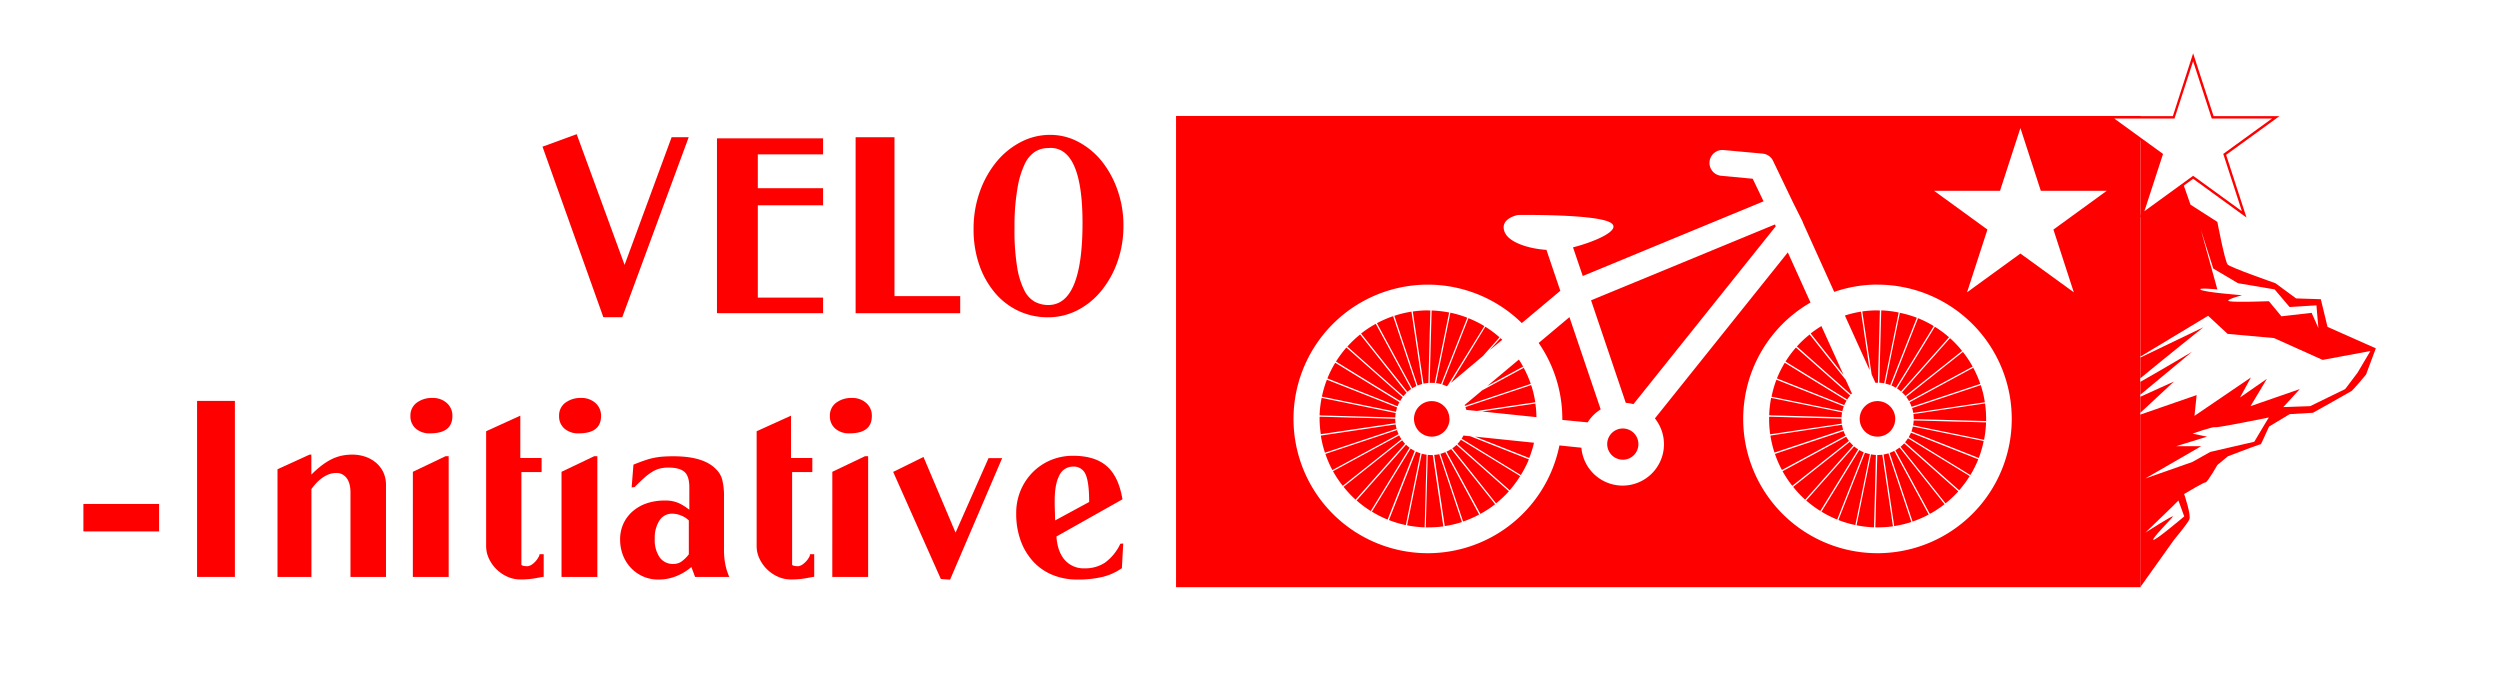
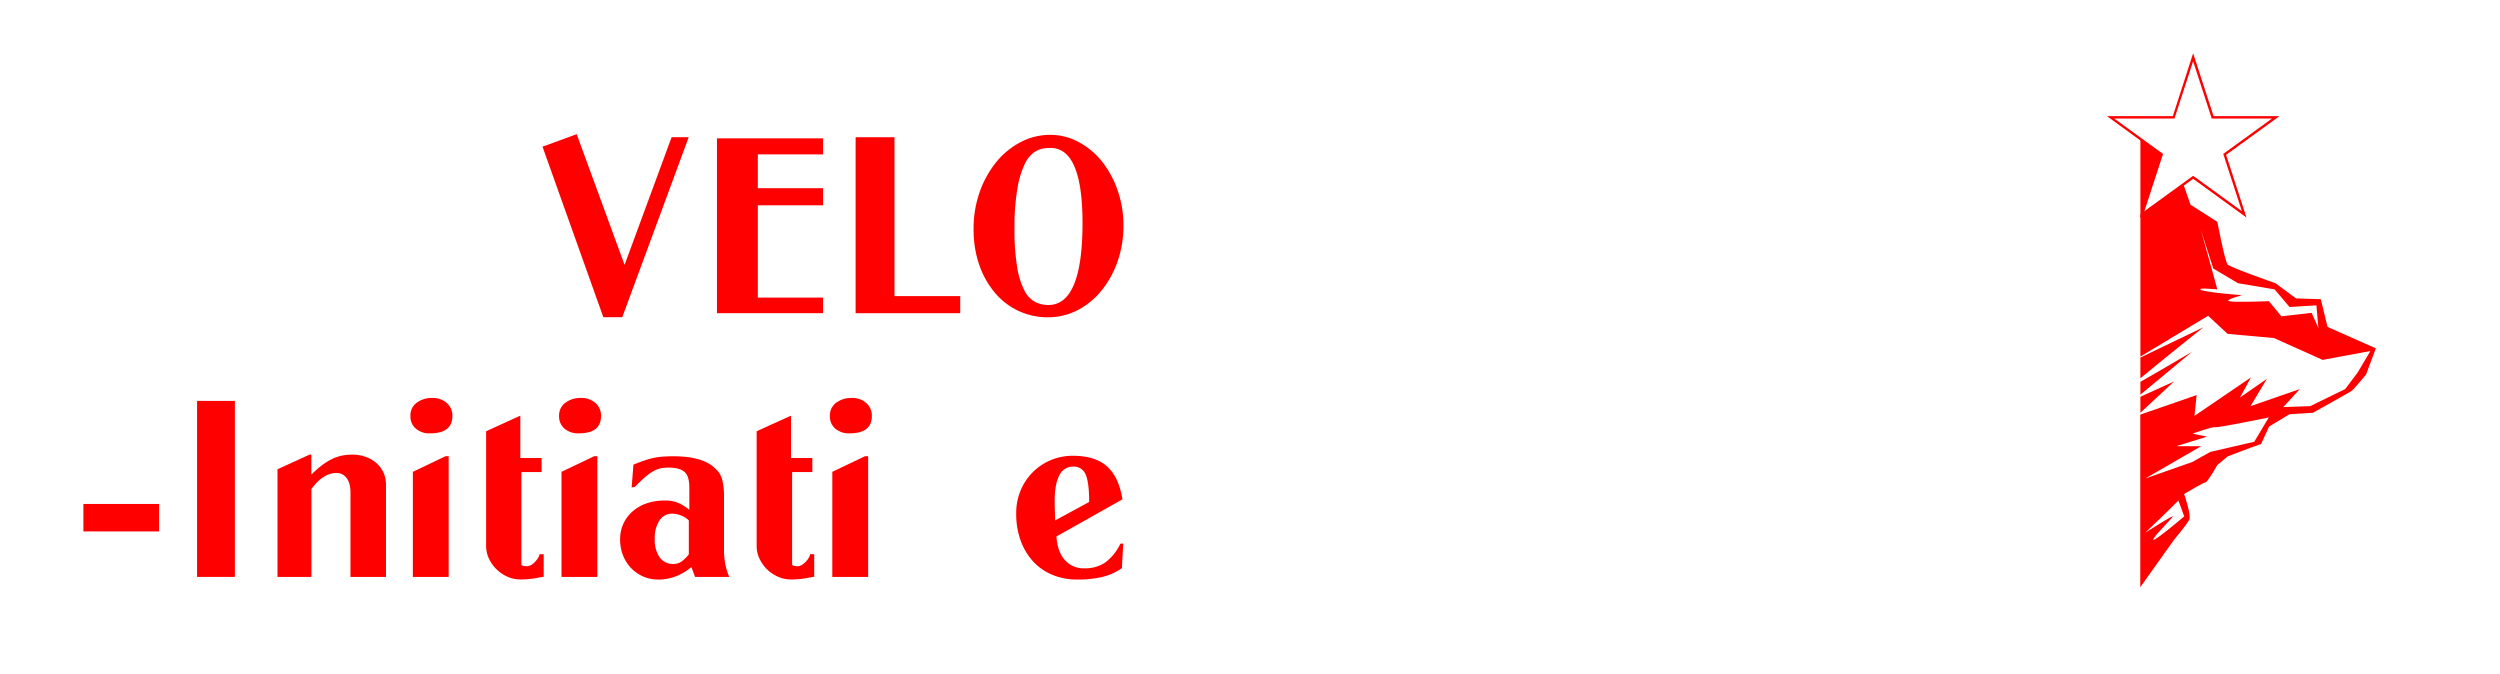
<svg xmlns="http://www.w3.org/2000/svg" id="Calque_1" data-name="Calque 1" viewBox="0 0 1024 276">
  <defs>
    <style>.cls-1{fill:#fff;}.cls-2{fill:red;}.cls-3{fill:none;}.cls-4{fill:#faecee;}</style>
  </defs>
  <rect class="cls-1" x="-62.16" y="-22.93" width="1105.23" height="319.23" />
-   <rect class="cls-2" x="481.71" y="47.5" width="395" height="193.01" />
  <polygon class="cls-1" points="827.56 52.44 835.91 78.14 862.94 78.14 841.08 94.03 849.43 119.73 827.56 103.85 805.7 119.73 814.05 94.03 792.18 78.14 819.21 78.14 827.56 52.44" />
-   <path class="cls-1" d="M769.07,116.56a54.54,54.54,0,0,0-17.78,3L738.45,91.15a.21.21,0,0,1,0-.06.61.61,0,0,0,0-.12l-4.06-8.11-8.13-16.94a5.27,5.27,0,0,0-4.27-3L706,61.46A5.28,5.28,0,0,0,705,72l12.91,1.21,4.44,9.25L648.3,113.05l-4-11.74c8.8-2.21,20.95-7.36,15-10.31-6.81-3.39-37.55-2.94-37.55-2.94s-7.7,1.36-5.44,7c1.7,4.22,9.72,6.82,17.16,7.29a.65.65,0,0,0,0,.13l5.63,16.63-15.76,13.22a55,55,0,1,0,15.4,50.12l9,.93a16.94,16.94,0,1,0,30.11-12l54.44-68,9.29,20.54a55,55,0,1,0,27.4-7.33ZM628.85,164.77l-23.92,3.56-4.33-.45c-.1-.39-.22-.77-.35-1.15l26.92-9A43,43,0,0,1,628.85,164.77ZM627,157.24l-26.93,9c-.05-.12-.1-.24-.14-.36l7.18-6,17-9.22A44.19,44.19,0,0,1,627,157.24Zm-3.13-7.08-14.74,8,13-10.89C622.74,148.2,623.32,149.17,623.87,150.16Zm-8.55-11-5.17,4.34,4.44-5Zm-1.13-1-6.79,7.67-13.09,11,14.09-23A43.65,43.65,0,0,1,614.19,138.15ZM608,133.57,593,157.88l-.4.33a14.81,14.81,0,0,0-1.85-.73l10.72-27.15A44.2,44.2,0,0,1,608,133.57Zm-14.27,38a7.28,7.28,0,1,1-7.28-7.28A7.27,7.27,0,0,1,593.68,171.57ZM601,130.14l-10.74,27.19a14.05,14.05,0,0,0-2.07-.42l5.89-28.83A43.8,43.8,0,0,1,601,130.14ZM593.57,128l-5.9,28.88a12.74,12.74,0,0,0-1.4-.07h-.67l.8-29.63A44.58,44.58,0,0,1,593.57,128Zm-8.63-.84h.93l-.8,29.69a16.21,16.21,0,0,0-2,.3l-4.4-29.56A44.85,44.85,0,0,1,584.94,127.13Zm-6.8.52,4.4,29.61a15,15,0,0,0-1.89.63l-9.53-28.56A44.33,44.33,0,0,1,578.14,127.65Zm-7.52,1.85,9.55,28.6a17.93,17.93,0,0,0-1.73.93L564,132.38A43.86,43.86,0,0,1,570.62,129.5Zm-7.08,3.13L578,159.32a13.31,13.31,0,0,0-1.51,1.18l-19-23.88A44.23,44.23,0,0,1,563.54,132.63ZM557.11,137l19,23.91a14,14,0,0,0-1.29,1.38l-22.94-20.33A44.69,44.69,0,0,1,557.11,137Zm-5.59,5.36,23,20.34a16.07,16.07,0,0,0-1,1.56L547.22,148.1A45.94,45.94,0,0,1,551.52,142.31Zm-4.58,6.24,26.26,16.12a15.94,15.94,0,0,0-.76,1.68L543.7,155A43.81,43.81,0,0,1,546.94,148.55Zm-3.43,6.94,28.76,11.36a13.06,13.06,0,0,0-.48,1.76l-30.34-6.2A43.8,43.8,0,0,1,543.51,155.49Zm-2.16,7.44,30.34,6.2a17.59,17.59,0,0,0-.19,1.81l-31-.84A44.58,44.58,0,0,1,541.35,162.93Zm-.85,8.64c0-.32,0-.63,0-.94l31,.84v.1a16,16,0,0,0,.1,1.71L541,177.84A44.82,44.82,0,0,1,540.5,171.57Zm.52,6.79,30.64-4.56a15,15,0,0,0,.39,1.79l-29.35,9.79A44.33,44.33,0,0,1,541,178.36Zm1.85,7.52,29.33-9.79a14.11,14.11,0,0,0,.67,1.71l-27.12,14.7A43.86,43.86,0,0,1,542.87,185.88ZM546,193l27.1-14.69a14.12,14.12,0,0,0,.94,1.59L550,199A44.68,44.68,0,0,1,546,193Zm4.31,6.42,24-19.09a12.81,12.81,0,0,0,1.21,1.44l-20.28,22.89A44.77,44.77,0,0,1,550.32,199.39Zm5.36,5.59,20.26-22.86a15.54,15.54,0,0,0,1.44,1.25l-15.91,25.92A46.27,46.27,0,0,1,555.68,205Zm6.24,4.58,15.89-25.88a15.63,15.63,0,0,0,1.66,1l-11.1,28.11A44.7,44.7,0,0,1,561.92,209.56Zm7,3.43,11.07-28.07a13.94,13.94,0,0,0,1.85.73l-6,29.4A43.18,43.18,0,0,1,568.87,213Zm7.43,2.17,6-29.36a14.18,14.18,0,0,0,2,.41l-.8,29.77A47,47,0,0,1,576.3,215.16Zm8.64.84H584l.79-29.71a14.46,14.46,0,0,0,1.47.07h.6l4.34,29.22A44.71,44.71,0,0,1,584.94,216Zm6.8-.52-4.34-29.17a15.79,15.79,0,0,0,2.08-.31l9.28,27.8A44.59,44.59,0,0,1,591.74,215.48Zm7.52-1.85L590,185.88a13.85,13.85,0,0,0,2-.69l13.85,25.56A44.19,44.19,0,0,1,599.26,213.63Zm7.08-3.13L592.5,185a15.47,15.47,0,0,0,1.91-1.06l18,22.6A44.23,44.23,0,0,1,606.34,210.5Zm6.43-4.32-17.93-22.57a15.32,15.32,0,0,0,1.7-1.41l21.46,19A45.4,45.4,0,0,1,612.77,206.18Zm5.59-5.36-21.45-19a13.88,13.88,0,0,0,1.43-1.72L622.66,195A45.94,45.94,0,0,1,618.36,200.82Zm4.57-6.24-24.29-14.92c.27-.41.53-.85.76-1.29l2.79.29,24,9.47A44.7,44.7,0,0,1,622.93,194.58Zm3.43-7-22.22-8.77,24.14,2.5A42.54,42.54,0,0,1,626.36,187.63ZM607,168.54l21.89-3.25a44.36,44.36,0,0,1,.44,5.57ZM650.3,173,639.93,172c0-.13,0-.26,0-.38a54.75,54.75,0,0,0-9.69-31.14l12.6-10.58,12.8,37.77A17,17,0,0,0,650.3,173Zm14.41,15.29a6.39,6.39,0,1,1,6.38-6.38A6.39,6.39,0,0,1,664.71,188.31Zm4.35-22.76a17,17,0,0,0-3.14-.52l-14.22-42L727,91.94l.37.73ZM813,164.77l-29.33,4.36a14.91,14.91,0,0,0-.47-2l28.12-9.38A44.07,44.07,0,0,1,813,164.77Zm-1.85-7.53L783,166.63a15.63,15.63,0,0,0-.83-1.87l26.07-14.13A44.19,44.19,0,0,1,811.13,157.24ZM808,150.16l-26.07,14.13a14,14,0,0,0-1.13-1.71L804,144.15A44.12,44.12,0,0,1,808,150.16Zm-4.32-6.42-23.21,18.43a13.23,13.23,0,0,0-1.41-1.49l19.66-22.18A44.69,44.69,0,0,1,803.68,143.74Zm-5.36-5.59-19.66,22.18a14.24,14.24,0,0,0-1.64-1.22l15.51-25.26A44.31,44.31,0,0,1,798.32,138.15Zm-6.24-4.58-15.51,25.26a17.39,17.39,0,0,0-1.83-.92l10.89-27.58A44.7,44.7,0,0,1,792.08,133.57Zm-15.79,38a7.28,7.28,0,1,1-7.28-7.28A7.27,7.27,0,0,1,776.29,171.57Zm8.84-41.43-10.88,27.58a16.55,16.55,0,0,0-2-.59l5.93-29A43.18,43.18,0,0,1,785.13,130.14ZM777.7,128,771.77,157a13.85,13.85,0,0,0-2-.24l.79-29.63A44.57,44.57,0,0,1,777.7,128Zm-8.63-.84H770l-.8,29.64h-.13c-.3,0-.6,0-.89,0l-1.55-3.43-3.84-25.81A44.85,44.85,0,0,1,769.07,127.13Zm-6.8.52,3.56,24-10.16-22.44A44,44,0,0,1,762.27,127.65Zm-16.21,5.91,9.07,20-13.48-17A43.8,43.8,0,0,1,746.06,133.56ZM741.24,137,756,155.57l2.54,5.6-.38.4L736,141.91A44.69,44.69,0,0,1,741.24,137Zm-5.59,5.36L757.83,162a15.28,15.28,0,0,0-1.22,1.65L731.35,148.1A45,45,0,0,1,735.65,142.31Zm-4.58,6.24,25.26,15.51a17.39,17.39,0,0,0-.92,1.83L727.83,155A43.81,43.81,0,0,1,731.07,148.55Zm-3.43,6.94,27.58,10.89a16,16,0,0,0-.59,2l-29-5.94A43.8,43.8,0,0,1,727.64,155.49Zm-2.17,7.44,29.06,5.93a13.85,13.85,0,0,0-.24,2l-29.63-.8A44.58,44.58,0,0,1,725.47,162.93Zm-.84,8.64c0-.32,0-.63,0-.94l29.64.8v.14a15.19,15.19,0,0,0,.12,1.91l-29.32,4.36A43.35,43.35,0,0,1,724.63,171.57Zm.52,6.79L754.48,174a14.94,14.94,0,0,0,.48,2l-28.13,9.38A44.33,44.33,0,0,1,725.15,178.36Zm1.85,7.52,28.13-9.38a12.93,12.93,0,0,0,.82,1.87L729.88,192.5A43.86,43.86,0,0,1,727,185.88Zm3.13,7.09,26.07-14.13a14.87,14.87,0,0,0,1.13,1.71L734.12,199A44.75,44.75,0,0,1,730.13,193Zm4.32,6.42L757.66,181a13.23,13.23,0,0,0,1.41,1.49l-19.66,22.18A44.69,44.69,0,0,1,734.45,199.39Zm5.36,5.59,19.65-22.18a15.28,15.28,0,0,0,1.65,1.22L745.6,209.29A47,47,0,0,1,739.81,205Zm6.24,4.58,15.51-25.26a17.39,17.39,0,0,0,1.83.92L752.51,212.8A44.31,44.31,0,0,1,746.05,209.56ZM753,213l10.89-27.58a16,16,0,0,0,2,.59l-5.94,29.05A43.8,43.8,0,0,1,753,213Zm7.44,2.17,5.93-29.06a17.21,17.21,0,0,0,2,.24L767.6,216A47,47,0,0,1,760.43,215.16Zm8.64.84h-.94l.8-29.64h.14a15.19,15.19,0,0,0,1.91-.12l4.36,29.33A44.82,44.82,0,0,1,769.07,216Zm6.79-.52-4.36-29.33a13.55,13.55,0,0,0,2-.48l9.38,28.13A44.33,44.33,0,0,1,775.86,215.48Zm7.52-1.85L774,185.51a15.63,15.63,0,0,0,1.87-.83L790,210.75A43.86,43.86,0,0,1,783.38,213.63Zm7.09-3.13-14.13-26.07a14.87,14.87,0,0,0,1.71-1.13l18.43,23.21A44.75,44.75,0,0,1,790.47,210.5Zm6.42-4.32L778.46,183a13.23,13.23,0,0,0,1.49-1.41l22.18,19.66A44.69,44.69,0,0,1,796.89,206.18Zm5.59-5.36L780.3,181.16a14.24,14.24,0,0,0,1.22-1.64L806.79,195A45.06,45.06,0,0,1,802.48,200.82Zm4.59-6.24L781.8,179.07a17.39,17.39,0,0,0,.92-1.83l27.58,10.89A45.7,45.7,0,0,1,807.07,194.58Zm3.42-7-27.58-10.88a16.55,16.55,0,0,0,.59-2l29,5.93A43.18,43.18,0,0,1,810.49,187.63Zm2.17-7.43-29.06-5.94a16.8,16.8,0,0,0,.24-2l29.64.79A45.73,45.73,0,0,1,812.66,180.2Zm-28.81-8.5v-.13a13.56,13.56,0,0,0-.13-1.92l29.34-4.36a44.85,44.85,0,0,1,.44,6.28c0,.3,0,.62,0,.93Z" />
  <path class="cls-2" d="M254.88,129.92h-7.75L222.21,60.08l14-5.12,19.62,53.54,19.26-52.29h7Z" />
  <path class="cls-2" d="M293.67,56.67h43.46v6.56H310.4V77.09h26.73v7H310.4v37.81h26.73v6.38H293.67Z" />
  <path class="cls-2" d="M350.46,56.21h15.92v65.08H393.3v7H350.46Z" />
  <path class="cls-2" d="M398.78,93.65a44.65,44.65,0,0,1,2.48-14.94A41,41,0,0,1,408,66.47a32,32,0,0,1,10-8.23,25.74,25.74,0,0,1,12.19-3,24.35,24.35,0,0,1,11.61,2.93,30.9,30.9,0,0,1,9.59,8A39.88,39.88,0,0,1,457.78,78a42.89,42.89,0,0,1,2.38,14.39,43.74,43.74,0,0,1-2.43,14.76,39.26,39.26,0,0,1-6.61,11.93,30.79,30.79,0,0,1-9.81,8,26.2,26.2,0,0,1-12.11,2.88,27.9,27.9,0,0,1-12-2.61,28.2,28.2,0,0,1-9.67-7.42,35.83,35.83,0,0,1-6.44-11.47A44.34,44.34,0,0,1,398.78,93.65Zm30.51-33A10,10,0,0,0,424,62.11a12.07,12.07,0,0,0-4.23,5,36.4,36.4,0,0,0-2.92,9.45,89.68,89.68,0,0,0-1.31,14.62v2.53a92.74,92.74,0,0,0,1.08,15.7,32.23,32.23,0,0,0,2.93,9.49,10.83,10.83,0,0,0,4.36,4.73,11.76,11.76,0,0,0,5.49,1.3q14,0,14-33.57,0-15.39-3.28-23.08t-9.86-7.7Z" />
  <path class="cls-2" d="M65.16,217.67h-31V206.42H65.16Z" />
  <path class="cls-2" d="M80.72,164.21H96.21V236.3H80.72Z" />
  <path class="cls-2" d="M113.66,192.21l13.14-6h.73v8.19a43,43,0,0,1,4.27-3.78,26.31,26.31,0,0,1,4-2.52,18.9,18.9,0,0,1,4.1-1.44,21.23,21.23,0,0,1,4.4-.45,16.42,16.42,0,0,1,5.31.86,13.22,13.22,0,0,1,4.41,2.47,11.77,11.77,0,0,1,3,3.92,12.13,12.13,0,0,1,1.08,5.17V236.3H143.55V201.47a12.86,12.86,0,0,0-.32-2.83,7.41,7.41,0,0,0-1-2.47,5.84,5.84,0,0,0-1.81-1.76,5,5,0,0,0-2.69-.68,8.54,8.54,0,0,0-3.24.63,13.23,13.23,0,0,0-2.84,1.62,17.32,17.32,0,0,0-2.34,2.16c-.69.78-1.28,1.51-1.75,2.16v36H113.66Z" />
  <path class="cls-2" d="M177.11,163a8.53,8.53,0,0,1,5.9,2.07,6.84,6.84,0,0,1,2.29,5.31q0,7.13-9.18,7.12a8.47,8.47,0,0,1-5.8-1.94,6.56,6.56,0,0,1-2.21-5.18,6.47,6.47,0,0,1,2.25-5.17,10.22,10.22,0,0,1,6.12-2.21Zm-8,30.25,13.41-6.4h1.26V236.3H169.1Z" />
  <path class="cls-2" d="M213.12,170.25v17.36h8.72v5.76h-8.28v38a1.76,1.76,0,0,0,.9.41,6,6,0,0,0,1.26.13c.48,0,.75,0,.82-.09a3.93,3.93,0,0,0,1.57-.76,9.07,9.07,0,0,0,1.39-1.31,8.27,8.27,0,0,0,1-1.44A2.64,2.64,0,0,0,221,227h1.7v9.26q-.36,0-3.15.54a33.57,33.57,0,0,1-6.47.54,12.68,12.68,0,0,1-5.23-1.12,15.09,15.09,0,0,1-7.56-7.38,12,12,0,0,1-1.17-5.17V176.63Z" />
  <path class="cls-2" d="M238,163a8.53,8.53,0,0,1,5.9,2.07,6.84,6.84,0,0,1,2.29,5.31q0,7.13-9.18,7.12a8.47,8.47,0,0,1-5.8-1.94,6.56,6.56,0,0,1-2.21-5.18,6.47,6.47,0,0,1,2.25-5.17,10.22,10.22,0,0,1,6.12-2.21Zm-8,30.25,13.41-6.4h1.26V236.3H230Z" />
  <path class="cls-2" d="M259.46,190.31q2.7-1.08,4.68-1.75a28.17,28.17,0,0,1,7.43-1.53c1.23-.09,2.65-.14,4.27-.14q12.44,0,17.46,5.32a9.13,9.13,0,0,1,2.52,4.27,27.62,27.62,0,0,1,.73,7.15v21.6a31.41,31.41,0,0,0,.49,5.67,24.15,24.15,0,0,0,1.67,5.4h-14l-1.53-4.05a21.65,21.65,0,0,1-5.85,3.6,19.15,19.15,0,0,1-7.73,1.53,15,15,0,0,1-6.17-1.26,15.36,15.36,0,0,1-4.95-3.46,15.74,15.74,0,0,1-3.29-5.18A17.53,17.53,0,0,1,254,221a15.4,15.4,0,0,1,1.35-6.52,15.15,15.15,0,0,1,3.74-5,17.14,17.14,0,0,1,5.71-3.29,22.44,22.44,0,0,1,7.38-1.17,13.4,13.4,0,0,1,6.31,1.27,24.38,24.38,0,0,1,3.86,2.51v-9.18q0-4.59-2-6.34t-6.57-1.76a14.88,14.88,0,0,0-3.37.36,11.31,11.31,0,0,0-3,1.22,21,21,0,0,0-3.24,2.38c-1.17,1-2.56,2.35-4.19,4l-1.26.18Zm22.68,22.86a9.4,9.4,0,0,0-3.12-2,9.8,9.8,0,0,0-3.76-.77,6,6,0,0,0-5.12,2.75,13,13,0,0,0-1.95,7.6,12.34,12.34,0,0,0,2,7.52A6.58,6.58,0,0,0,275.8,231a5.88,5.88,0,0,0,3.08-.82,13.63,13.63,0,0,0,3.26-3.14Z" />
  <path class="cls-2" d="M324,170.25v17.36h8.73v5.76h-8.28v38a1.72,1.72,0,0,0,.9.41,6,6,0,0,0,1.26.13c.48,0,.75,0,.81-.09A3.91,3.91,0,0,0,329,231a9.07,9.07,0,0,0,1.39-1.31,8.27,8.27,0,0,0,1-1.44,2.61,2.61,0,0,0,.4-1.25h1.71v9.26q-.36,0-3.15.54a33.61,33.61,0,0,1-6.48.54,12.67,12.67,0,0,1-5.22-1.12,15.09,15.09,0,0,1-7.56-7.38,12,12,0,0,1-1.17-5.17V176.63Z" />
  <path class="cls-2" d="M348.92,163a8.53,8.53,0,0,1,5.9,2.07,6.84,6.84,0,0,1,2.29,5.31q0,7.13-9.18,7.12a8.47,8.47,0,0,1-5.8-1.94,6.56,6.56,0,0,1-2.21-5.18,6.47,6.47,0,0,1,2.25-5.17,10.22,10.22,0,0,1,6.12-2.21Zm-8,30.25,13.41-6.4h1.26V236.3H340.91Z" />
-   <path class="cls-2" d="M365.84,193.29l12.42-6.12,13.14,31,13.5-30.51h5.58l-21.33,49.77-3.78-.27Z" />
  <path class="cls-2" d="M432.71,219.75q.45,6.3,3.47,9.67a10.25,10.25,0,0,0,8.05,3.37,14.73,14.73,0,0,0,8.37-2.33,20.17,20.17,0,0,0,6.3-7.75l1.17-.09-.54,10.09a23.54,23.54,0,0,1-7.78,3.55,42.55,42.55,0,0,1-10.49,1.12,26.23,26.23,0,0,1-10.21-1.93,22.09,22.09,0,0,1-7.92-5.53,25.36,25.36,0,0,1-5.09-8.56,32.13,32.13,0,0,1-1.8-11.07A23.89,23.89,0,0,1,418,201a23.38,23.38,0,0,1,4.95-7.51,22.94,22.94,0,0,1,7.38-5,23.38,23.38,0,0,1,9.18-1.8q9,0,13.86,4.28t6.39,13.55Zm13.41-14.14c0-5.33-.48-9.09-1.44-11.25a5.18,5.18,0,0,0-5.13-3.24,6.1,6.1,0,0,0-5.62,3.56Q432,198.24,432,205.17c0,.84,0,1.93.05,3.28s.07,2.92.13,4.72Z" />
-   <polygon class="cls-3" points="928.41 172.6 928.41 172.6 928.41 172.6 928.41 172.6" />
  <path class="cls-1" d="M892.24,205c-.51.68-13.56,13.18-13.56,13.18s11.89-7.64,11.28-6.59-9.18,9.51-7.94,9.54,12.6-9.61,12.6-9.61Z" />
  <path class="cls-4" d="M925.45,182.09,926,182S925.82,182,925.45,182.09Z" />
  <path class="cls-1" d="M898.91,170.33,922,154.59l-4.47,8.21,11-7.63-6.71,11.19,20.2-7-6.77,7.38,11-.38,14.35-7,5.08-6.74,5.24-8.85-19.56,3.64-19.91-8.94-19-1.71-8-7.42-27.73,16.71v.39l25.78-12.38s-17.68,14.1-25.78,20.87v1.46c7.09-4,21.15-12.31,21.15-12.31l-21.15,17.57v.85l13.75-6.23-13.75,12.79v.8l23.08-8Z" />
-   <path class="cls-1" d="M905.5,185.12l18-4.15,5-8.37h0l1-1.6s-20.68,4.24-22,4-9.25,2.65-9.25,2.65l5.91,1.22-12.67,3.92H901.6L878.68,196l19.43-6.75Z" />
  <path class="cls-4" d="M894.64,202.39l.29-.24-.31.18Z" />
  <path class="cls-1" d="M948.79,125.08l-11,.68-6.12-7.21-15-2.54-10.13-6-5.08-15.86,6.76,24.44s-8.67-.89-6.76.17,16.89,2.2,16.89,2.2-7.42,2-5.25,2.46,16.24,0,16.24,0l5.11,6.18,12.35-1.41,2.77,6.24Z" />
  <polygon class="cls-2" points="876.71 162.5 876.71 169.06 890.46 156.27 876.71 162.5" />
  <path class="cls-2" d="M876.71,156.39v5.26l21.15-17.57S883.8,152.4,876.71,156.39Z" />
  <path class="cls-2" d="M876.71,146.44v8.49c8.1-6.77,25.78-20.87,25.78-20.87Z" />
  <path class="cls-2" d="M890.46,221.13s5.53-6.59,6.3-8.38-1.9-9.69-2.12-10.36l0-.06.31-.18c1.46-.88,7.74-4.62,8.47-4.59s4.84-7.12,4.84-7.12l4.23-3.52s10.41-4,13-4.83c.37-.12.58-.17.57-.13-.08.3,3.34-7.24,3.34-7.24l8.44-5.09,9.54-.56s14.84-8.28,15.75-8.88,6-6.78,6-6.78l4-10.73-19.78-8.78-2.75-11.34-10.12-.33L932,116s-18.38-6.4-19.54-7.64-4.23-17.47-4.23-17.47l-11-7.05-4-11.45L876.71,47.5v98.55l27.73-16.71,8,7.42,19,1.71,19.91,8.94,19.56-3.64-5.24,8.85-5.08,6.74-14.35,7-11,.38,6.77-7.38-20.2,7,6.71-11.19-11,7.63,4.47-8.21-23.13,15.74.88-8.51-23.08,8V240.5Zm44-91.57-5.11-6.18s-14.06.52-16.24,0,5.25-2.46,5.25-2.46-15-1.15-16.89-2.2,6.76-.17,6.76-.17l-6.76-24.44L906.56,110l10.13,6,15,2.54,6.12,7.21,11-.68.8,9.31-2.77-6.24ZM901.6,182.77H891.35L904,178.85l-5.91-1.22s7.92-2.91,9.25-2.65,22-4,22-4l-1,1.6h0l-5,8.37-18,4.15-7.39,4.14L878.68,196ZM890,211.59c.61-1.05-11.28,6.59-11.28,6.59s13.05-12.5,13.56-13.18l2.38,6.52s-11.37,9.64-12.6,9.61S889.34,212.64,890,211.59Z" />
  <polygon class="cls-1" points="898.31 72.62 877.4 87.81 885.39 63.24 864.48 48.06 890.32 48.06 898.31 23.5 906.29 48.06 932.14 48.06 911.23 63.24 919.22 87.81 898.31 72.62" />
  <path class="cls-2" d="M898.31,25.11l7.4,22.76.22.69H930.6L911.23,62.62l-.59.43.23.69,7.4,22.76L898.9,72.43l-.59-.42-.59.42L878.35,86.5l7.4-22.76.23-.69-.59-.43L866,48.56h24.67l.22-.69,7.4-22.76m0-3.23L890,47.56h-27L884.8,63.43l-8.35,25.68,21.86-15.87,21.86,15.87-8.35-25.68,21.86-15.87h-27l-8.35-25.68Z" />
</svg>